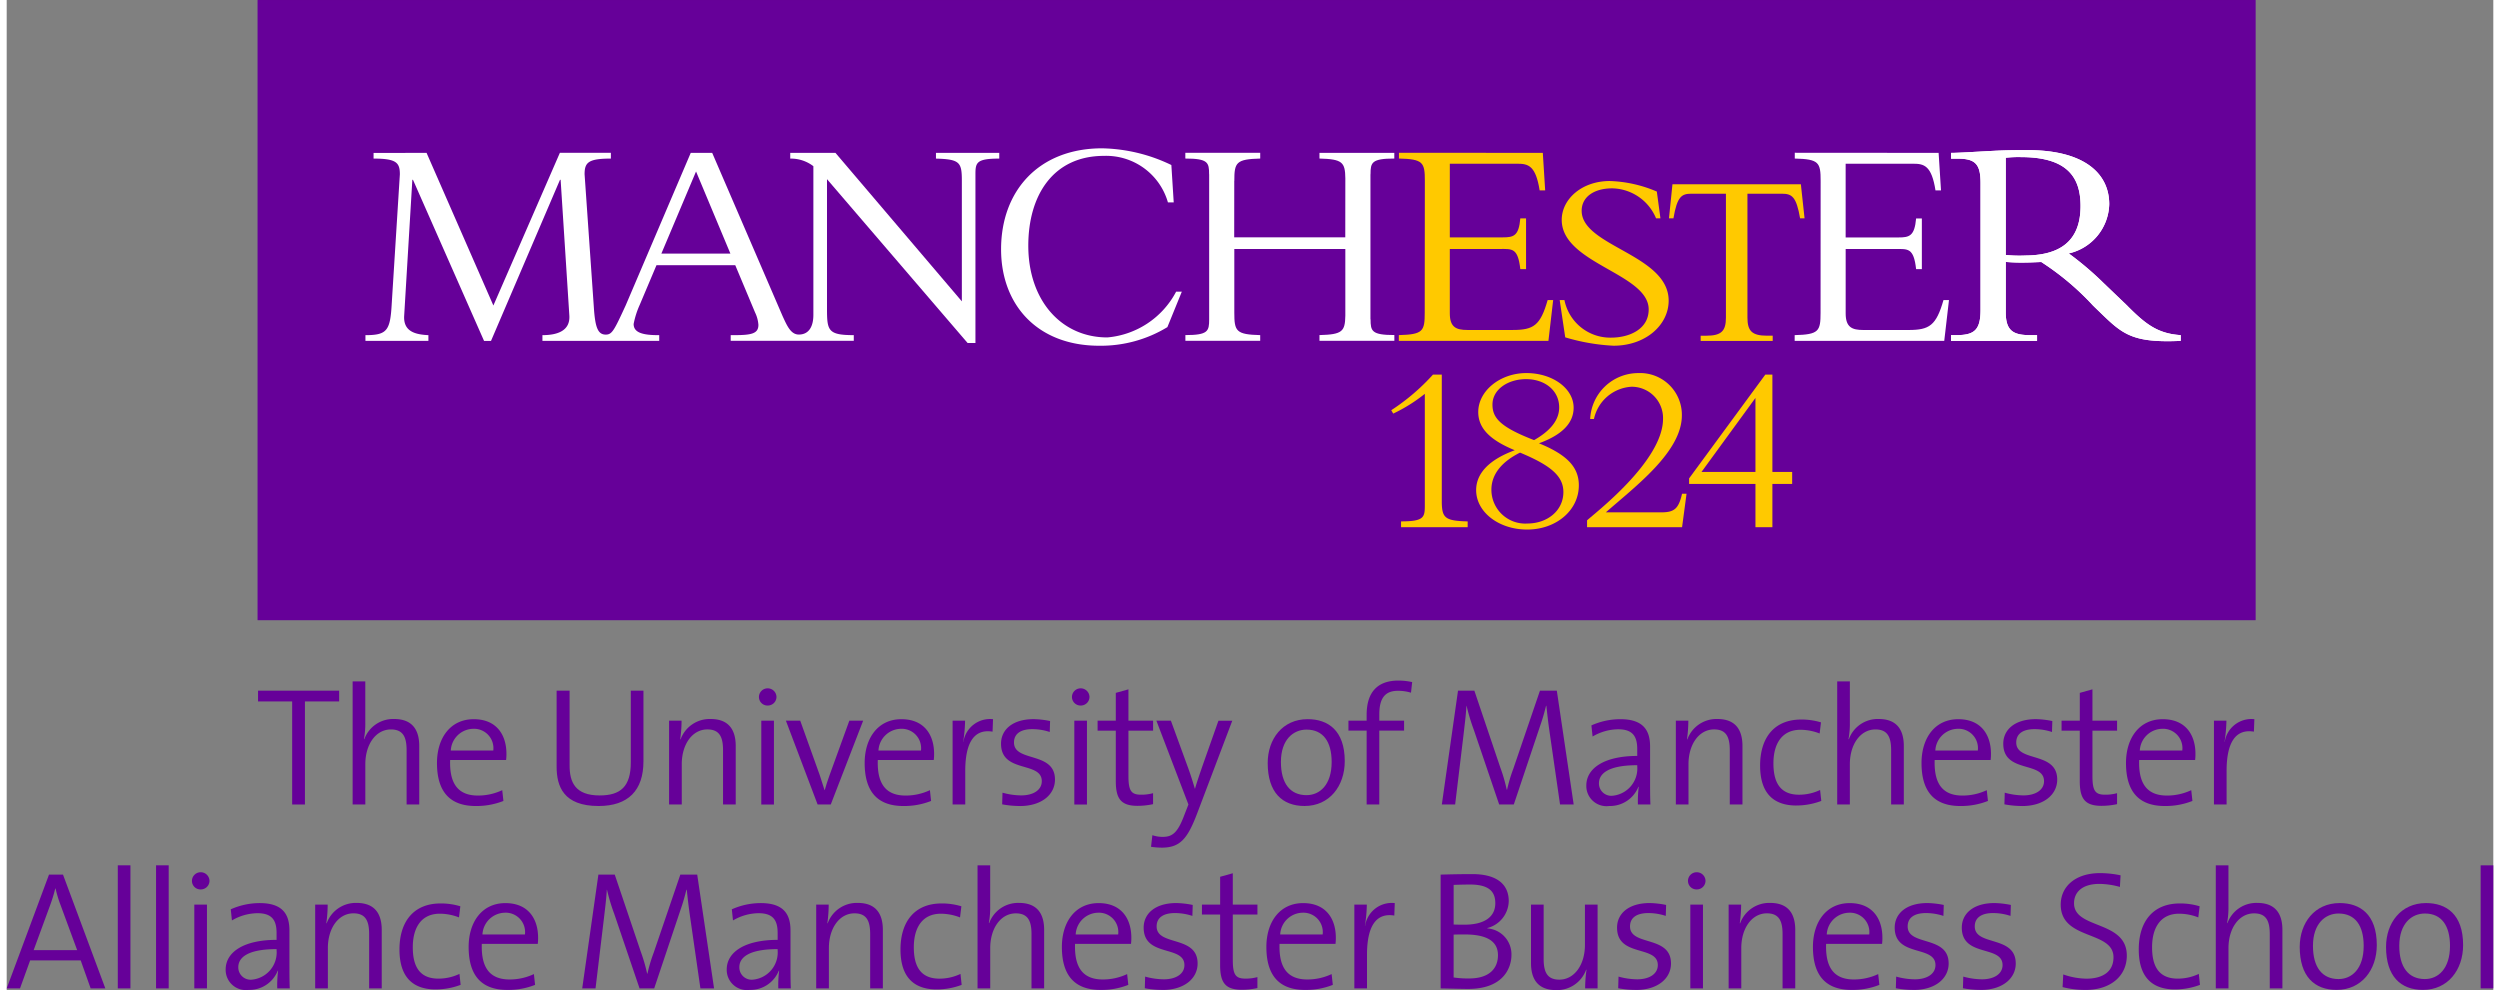
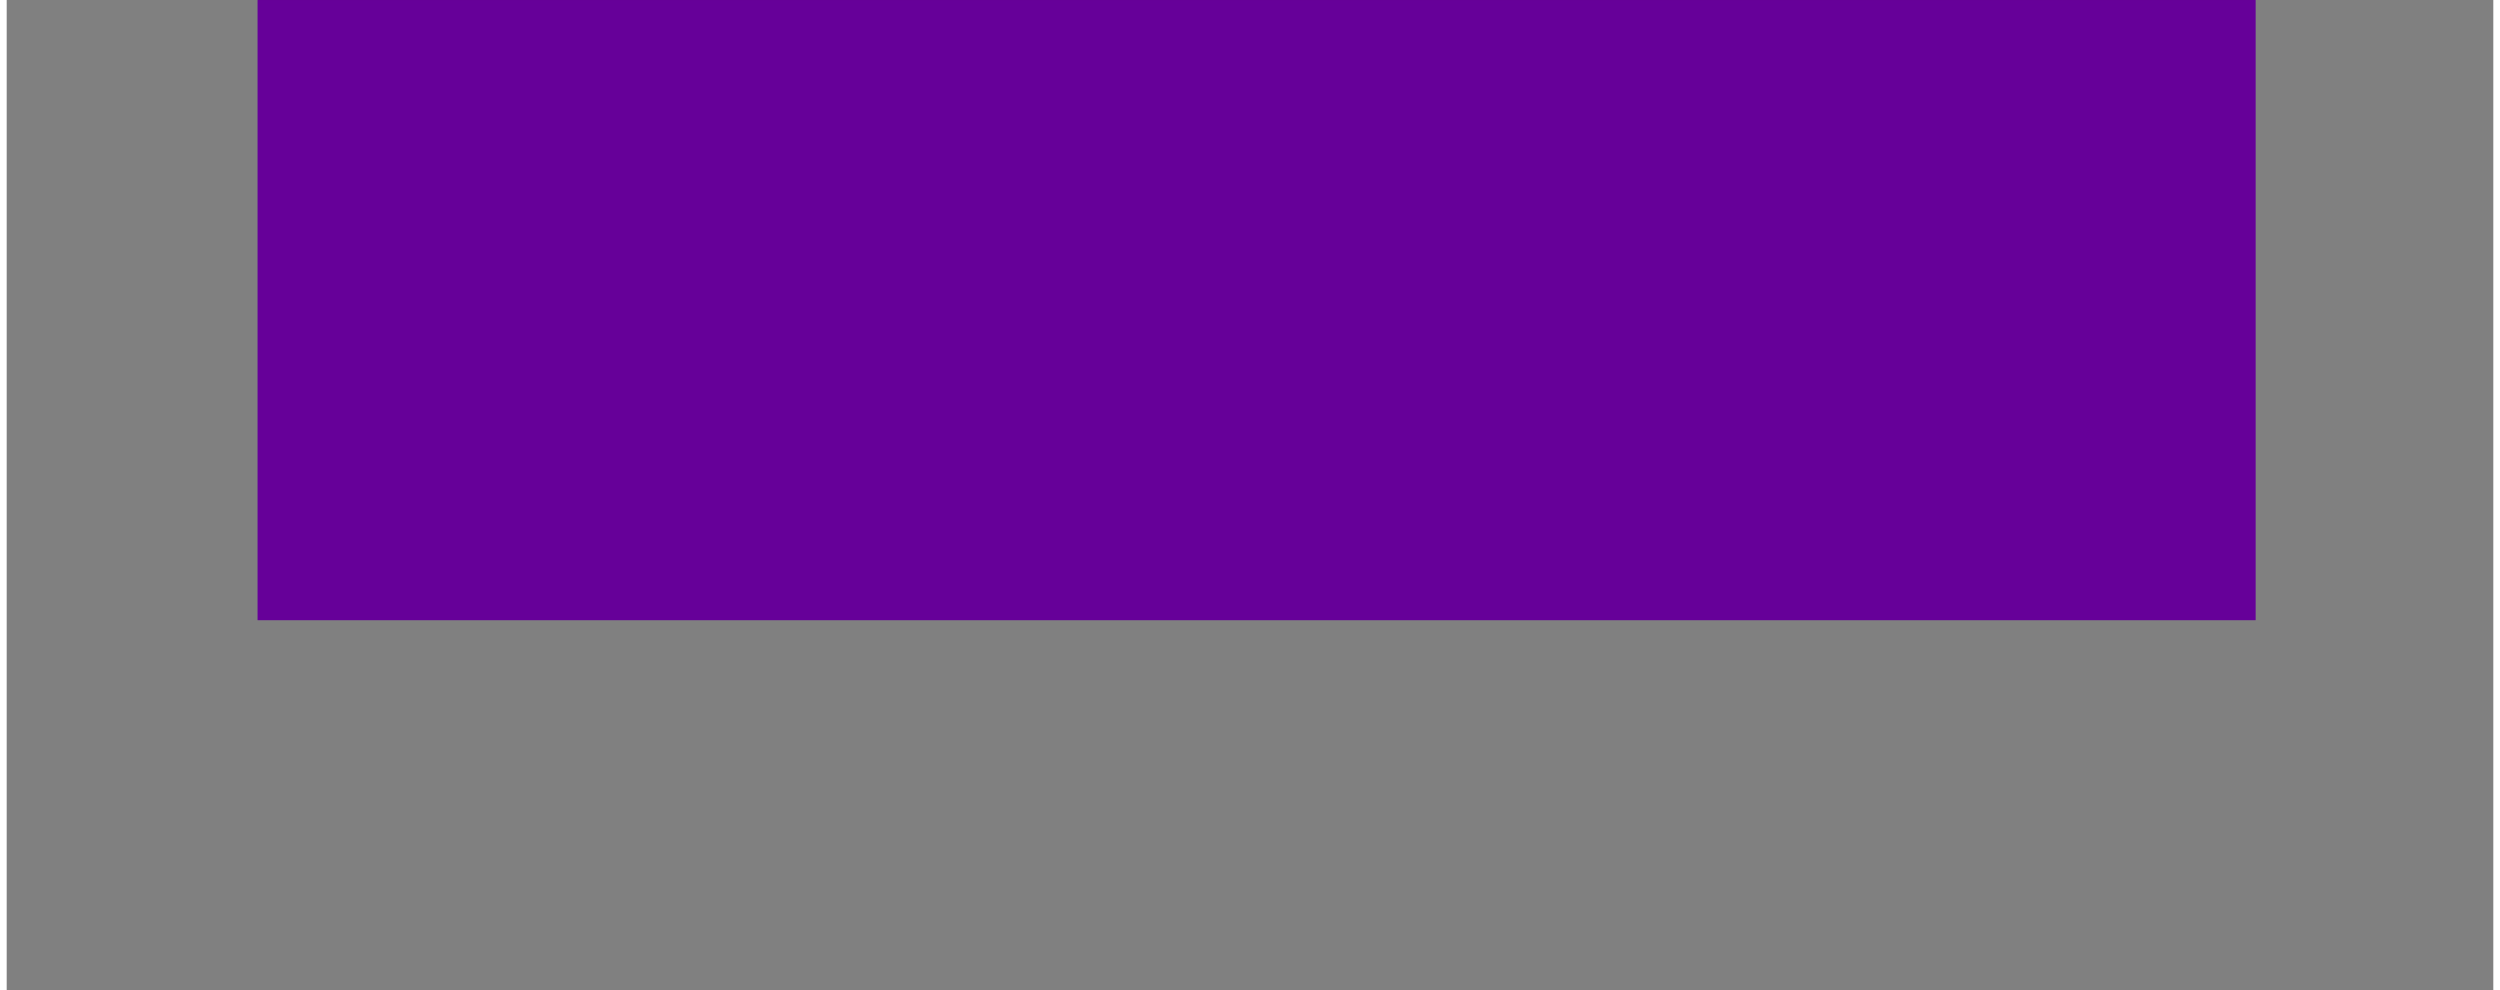
<svg xmlns="http://www.w3.org/2000/svg" width="202px" height="80px" viewBox="0 0 262.322 104.449">
  <rect x="0" y="0" width="262.322" height="104.449" fill="#808080" stroke="none" />
  <defs>
    <clipPath id="clip-path">
-       <rect id="Rectangle_5" data-name="Rectangle 5" width="262.322" height="104.449" fill="#609" />
-     </clipPath>
+       </clipPath>
  </defs>
  <g id="Group_1" data-name="Group 1" transform="translate(0 0)">
    <path id="Path_68" data-name="Path 68" d="M0,0H210.785V65.426H0Z" transform="translate(26.465 0.001)" fill="#609" />
    <g id="Group_2" data-name="Group 2" transform="translate(0 0)">
      <g id="Group_1-2" data-name="Group 1" clip-path="url(#clip-path)">
        <path id="Path_1" data-name="Path 1" d="M102.508,31.75c2.909,1.188,4.205,2.483,4.205,4.433,0,2.639-2.383,4.666-5.458,4.666-2.993,0-5.376-1.85-5.376-4.157,0-1.778,1.384-3.224,4.076-4.21-2.6-1.067-3.854-2.306-3.854-4.031,0-2.231,2.306-4.11,5.074-4.11s4.988,1.622,4.988,3.652c0,1.623-1.216,2.867-3.654,3.756m-2,.985c-1.888.936-3.02,2.26-3.02,3.908a3.568,3.568,0,0,0,3.8,3.57c2.078,0,3.793-1.339,3.793-3.318,0-1.7-1.355-2.82-4.569-4.16m.637-7.753c-1.913,0-3.549,1.086-3.549,2.681,0,1.4.784,2.357,4.39,3.753,1.551-.884,2.648-2,2.648-3.445,0-1.829-1.551-2.988-3.489-2.988" transform="translate(59.139 15.015)" fill="#ffc900" />
        <path id="Path_2" data-name="Path 2" d="M109.774,35.978v-.587l8.042-10.951h.745V34.71h2.086v1.268h-2.086v4.559h-1.787V35.978Zm7-9.075-5.693,7.808h5.693Z" transform="translate(67.709 15.076)" fill="#ffc900" />
        <path id="Path_3" data-name="Path 3" d="M91.373,40.537v-.611c2.393,0,2.508-.411,2.508-1.654h0v-11.8a16.965,16.965,0,0,1-3.332,2.084L90.34,28.2a22.35,22.35,0,0,0,4.4-3.757h.931V37.929c.032,1.63.341,1.94,2.731,2v.611Z" transform="translate(55.722 15.076)" fill="#ffc900" />
        <path id="Path_4" data-name="Path 4" d="M113.611,37.073h-.475c-.346,1.529-.789,1.934-2.047,1.96H105.1c3.159-2.774,8.018-6.4,8.018-10.228a4.405,4.405,0,0,0-4.585-4.462,5.081,5.081,0,0,0-5.088,4.841h.4a4.31,4.31,0,0,1,3.956-3.4,3.305,3.305,0,0,1,3.331,3.378c0,4.521-7.365,10.084-8.015,10.719V40.6h10.016l0,0v0h.006l.21-1.565h0Z" transform="translate(63.602 15.015)" fill="#ffc900" />
        <path id="Path_5" data-name="Path 5" d="M105.689,13.939c-.411-2.634-1.219-2.816-2.346-2.816h-7.13v7.769H101.8c1.15,0,1.693-.149,1.85-2h.606v5.347h-.606c-.257-2.262-.863-2.123-2.171-2.123H96.213v6.794c0,1.466.676,1.751,1.854,1.751h4.783c2.2,0,2.918-.469,3.685-3.158h.582l-.5,4.306H90.834v-.606c2.556-.063,2.732-.416,2.732-2.361l.013-13.909c0-1.947-.181-2.3-2.732-2.357V9.967l15.177.011.249,3.961Z" transform="translate(56.027 6.149)" fill="#ffc900" />
        <path id="Path_6" data-name="Path 6" d="M108.832,12.021h13.546l.39,3.6h-.472c-.391-2.3-.873-2.6-1.919-2.6h-3.635V26.089c0,1.41.474,1.909,2.065,1.909h.6v.55h-7.6V28h.6c1.591,0,2.065-.5,2.065-1.909V13.02h-3.631c-1.046,0-1.513.285-1.906,2.6h-.472Z" transform="translate(66.896 7.415)" fill="#ffc900" />
        <path id="Path_7" data-name="Path 7" d="M103.649,14.956c0-1.478,1.321-2.372,3.219-2.372a5.108,5.108,0,0,1,4.631,3.164h.462l-.382-2.826a13.644,13.644,0,0,0-4.97-1.111c-2.933,0-5.062,1.906-5.062,4.1,0,4.618,9.174,5.648,9.174,9.447,0,2.086-2.04,2.975-3.966,2.975a4.931,4.931,0,0,1-4.923-3.966h-.5l.584,3.934a21.182,21.182,0,0,0,5.1.884c3.365,0,5.812-2.171,5.812-4.755,0-4.86-9.177-5.728-9.177-9.476" transform="translate(62.499 7.286)" fill="#ffc900" />
        <path id="Path_8" data-name="Path 8" d="M145.473,26.224,142.94,23.8a33.358,33.358,0,0,0-3.659-3.106,5.472,5.472,0,0,0,4.272-5.193c0-3.269-2.665-5.707-8.6-5.707-2.089,0-2.728.032-4.044.1s-3.272.194-4.044.194v.608h.7c1.861,0,2.411.574,2.411,2.564v13.39c0,2.149-.676,2.664-2.569,2.664h-.546v.606h9.078v-.606h-.736c-1.8,0-2.566-.485-2.566-2.406V21.592c.513.036.93.068,1.635.068.842,0,1.352-.032,2.113-.061a28.266,28.266,0,0,1,5.487,4.626c2.925,2.786,3.609,3.95,9.222,3.694v-.606c-2.467-.162-3.733-1.193-5.628-3.088m-10.846-5.308a13.931,13.931,0,0,1-1.984-.063V10.6a12.4,12.4,0,0,1,1.6-.068c4.943,0,6.291,2.176,6.291,5.159,0,3.846-2.343,5.222-5.906,5.222" transform="translate(78.252 6.042)" fill="#fff" />
        <path id="Path_9" data-name="Path 9" d="M145.473,26.224,142.94,23.8a33.358,33.358,0,0,0-3.659-3.106,5.472,5.472,0,0,0,4.272-5.193c0-3.269-2.665-5.707-8.6-5.707-2.089,0-2.728.032-4.044.1s-3.272.194-4.044.194v.608h.7c1.861,0,2.411.574,2.411,2.564v13.39c0,2.149-.676,2.664-2.569,2.664h-.546v.606h9.078v-.606h-.736c-1.8,0-2.566-.485-2.566-2.406V21.592c.513.036.93.068,1.635.068.842,0,1.352-.032,2.113-.061a28.266,28.266,0,0,1,5.487,4.626c2.925,2.786,3.609,3.95,9.222,3.694v-.606c-2.467-.162-3.733-1.193-5.628-3.088m-10.846-5.308a13.931,13.931,0,0,1-1.984-.063V10.6a12.4,12.4,0,0,1,1.6-.068c4.943,0,6.291,2.176,6.291,5.159,0,3.846-2.343,5.222-5.906,5.222" transform="translate(78.252 6.042)" fill="#fff" />
        <path id="Path_10" data-name="Path 10" d="M75.545,9.677a17.488,17.488,0,0,1,7.3,1.762l.249,3.945h-.61a6.778,6.778,0,0,0-6.749-4.91c-5.327,0-7.982,4.121-7.982,9.478,0,5.778,3.486,9.675,8.336,9.675A9.085,9.085,0,0,0,83.348,24.8h.6L82.426,28.54a13.5,13.5,0,0,1-7.2,1.963c-6.477,0-10.344-4.275-10.344-10.173,0-6.189,3.993-10.653,10.663-10.653" transform="translate(40.02 5.97)" fill="#fff" />
        <path id="Path_11" data-name="Path 11" d="M98.954,29.2v.6h-7.9v-.6c2.407-.061,2.7-.378,2.728-2.053V20.117H82.07v6.724l0,0c0,1.945.179,2.3,2.731,2.362V29.8H76.909V29.2c2.395,0,2.508-.417,2.508-1.656h0V12.235h-.006c0-1.243-.113-1.659-2.508-1.659V9.97h7.9v.606c-2.553.065-2.732.416-2.732,2.359h-.006l-.006,5.953H93.776l.006-6.226c-.023-1.7-.307-2.023-2.729-2.086v-.6h7.895v.6c-2.391,0-2.509.416-2.509,1.659l-.008,0v15.3h.013c0,1.243.115,1.66,2.511,1.66" transform="translate(47.436 6.15)" fill="#fff" />
        <path id="Path_12" data-name="Path 12" d="M83.594,9.976v.606c2.551.063,2.731.412,2.731,2.357v12.7L72.992,9.976H68.221v.606a3.875,3.875,0,0,1,2.441.8V27.069c0,1.208-.464,2.073-1.534,2.073-.854,0-1.248-.941-1.714-1.947L59.988,9.976H57.725L50.869,26.047c-1.226,2.669-1.447,3.1-2.107,3.1-.828,0-1.12-.737-1.259-2.878l-.977-14.034c0-1.242.38-1.657,2.773-1.657V9.971H43.919L36.905,26.079l-7.048-16.1H24.265v.6c2.394,0,2.774.416,2.774,1.657l-.852,13.56c-.16,2.9-.445,3.41-2.779,3.41v.6H30.05v-.6c-1.439-.065-2.65-.412-2.556-2.04l.862-14.351h.066l7.5,17h.732l7.279-17h.066L44.916,27.1c.129,1.693-1.339,2.105-2.837,2.105v.6H54.4v-.6h-.115c-1.754,0-2.584-.317-2.584-1.18a9.027,9.027,0,0,1,.639-2.008l1.772-4.194H62.42l2.091,4.989a3.563,3.563,0,0,1,.352,1.306c0,.9-.671,1.086-2.49,1.086H61.94v.6H74.924v-.6c-2.715,0-2.825-.48-2.825-2.774V12.749L86.931,30.032h.828v-17.8c0-1.24.116-1.652,2.513-1.652V9.976ZM54.627,20.6l3.657-8.661L61.907,20.6Z" transform="translate(14.438 6.151)" fill="#fff" />
        <path id="Path_13" data-name="Path 13" d="M132.1,13.939l-.252-3.961-15.174-.011v.611c2.551.058,2.728.411,2.728,2.357l-.008,13.909c0,1.945-.181,2.3-2.732,2.361v.606h15.78l.5-4.306h-.58c-.77,2.689-1.487,3.158-3.685,3.158H123.9c-1.185,0-1.858-.285-1.858-1.751V20.119H127.3c1.31,0,1.921-.139,2.173,2.123h.606V16.9h-.606c-.162,1.848-.707,2-1.851,2H122.04V11.123h7.129c1.13,0,1.939.183,2.349,2.816Z" transform="translate(71.958 6.149)" fill="#fff" />
        <path id="Path_14" data-name="Path 14" d="M21.347,46.2V57.072H20V46.2H16.4V45.065h8.556V46.2Z" transform="translate(10.116 27.797)" fill="#609" />
        <path id="Path_15" data-name="Path 15" d="M28.265,57.445V51.716c0-1.386-.373-2.188-1.654-2.188-1.583,0-2.7,1.565-2.7,3.665v4.251H22.572V44.46h1.335v4.323a8.815,8.815,0,0,1-.142,1.759l.036.018a3.241,3.241,0,0,1,3.148-2.134c2.027,0,2.65,1.281,2.65,2.847v6.171Z" transform="translate(13.923 27.424)" fill="#609" />
        <path id="Path_16" data-name="Path 16" d="M35.365,51.229h-5.9c-.089,2.65.96,3.753,2.935,3.753a5.973,5.973,0,0,0,2.561-.569l.124,1.138a7.689,7.689,0,0,1-2.917.534c-2.668,0-4.091-1.441-4.091-4.535,0-2.65,1.423-4.624,3.877-4.624,2.437,0,3.45,1.69,3.45,3.646a4.8,4.8,0,0,1-.036.658m-3.486-3.29a2.413,2.413,0,0,0-2.348,2.294h4.482a2.045,2.045,0,0,0-2.134-2.294" transform="translate(17.316 28.944)" fill="#609" />
        <path id="Path_17" data-name="Path 17" d="M40.312,57.231c-3.717,0-4.43-2.081-4.43-4.144V45.066h1.369v7.9c0,1.725.569,3.15,3.167,3.15,2.205,0,3.29-.926,3.29-3.487V45.066h1.334v7.452c0,3.077-1.618,4.713-4.731,4.713" transform="translate(22.132 27.798)" fill="#609" />
        <path id="Path_18" data-name="Path 18" d="M48.912,55.932V50.2c0-1.386-.373-2.188-1.654-2.188-1.583,0-2.7,1.565-2.7,3.665v4.251H43.219V47.091h1.318a14.068,14.068,0,0,1-.142,1.956l.036.018A3.269,3.269,0,0,1,47.6,46.913c2.027,0,2.65,1.281,2.65,2.847v6.171Z" transform="translate(26.658 28.937)" fill="#609" />
        <path id="Path_19" data-name="Path 19" d="M50.008,46.726a.9.9,0,0,1-.925-.907.914.914,0,0,1,.925-.907.927.927,0,0,1,.925.907.917.917,0,0,1-.925.907m-.677,1.6h1.334v8.841H49.33Z" transform="translate(30.275 27.703)" fill="#609" />
        <path id="Path_20" data-name="Path 20" d="M55.574,55.864H54.187l-3.345-8.841h1.512l2.065,5.764c.178.551.338,1.049.5,1.563h.018c.142-.479.3-1.012.48-1.492l2.116-5.835h1.458Z" transform="translate(31.36 29.005)" fill="#609" />
-         <path id="Path_21" data-name="Path 21" d="M63.268,51.229h-5.9c-.089,2.65.962,3.753,2.935,3.753a5.986,5.986,0,0,0,2.563-.569l.124,1.138a7.7,7.7,0,0,1-2.918.534c-2.668,0-4.089-1.441-4.089-4.535,0-2.65,1.421-4.624,3.875-4.624,2.437,0,3.45,1.69,3.45,3.646a4.8,4.8,0,0,1-.036.658m-3.484-3.29a2.415,2.415,0,0,0-2.349,2.294h4.483a2.046,2.046,0,0,0-2.134-2.294" transform="translate(34.528 28.944)" fill="#609" />
        <path id="Path_22" data-name="Path 22" d="M65.934,48.248c-1.956-.32-2.881,1.175-2.881,4.144v3.541H61.719V47.092h1.316a15.271,15.271,0,0,1-.2,2.223l.018.018a2.848,2.848,0,0,1,3.13-2.4Z" transform="translate(38.069 28.936)" fill="#609" />
        <path id="Path_23" data-name="Path 23" d="M66.868,56.084A10.083,10.083,0,0,1,65,55.908l.036-1.229a7.547,7.547,0,0,0,1.974.286c1.281,0,2.17-.571,2.17-1.5,0-2.136-4.3-.8-4.3-3.95,0-1.476,1.209-2.595,3.45-2.595a9.5,9.5,0,0,1,1.725.2l-.036,1.156a5.9,5.9,0,0,0-1.832-.3c-1.3,0-1.939.534-1.939,1.407,0,2.116,4.323.907,4.323,3.913,0,1.565-1.389,2.792-3.7,2.792" transform="translate(40.016 28.944)" fill="#609" />
        <path id="Path_24" data-name="Path 24" d="M70.433,46.726a.905.905,0,0,1-.926-.907.915.915,0,0,1,.926-.907.926.926,0,0,1,.923.907.915.915,0,0,1-.923.907m-.677,1.6H71.09v8.841H69.756Z" transform="translate(42.872 27.703)" fill="#609" />
        <path id="Path_25" data-name="Path 25" d="M75.394,57.268c-1.778,0-2.294-.783-2.294-2.614V49.336H71.179V48.285H73.1V45.35l1.334-.373v3.308h2.6v1.051h-2.6V54.1c0,1.583.285,1.992,1.334,1.992a4.627,4.627,0,0,0,1.263-.16V57.09a7.817,7.817,0,0,1-1.636.178" transform="translate(43.904 27.743)" fill="#609" />
        <path id="Path_26" data-name="Path 26" d="M79.539,56.789c-1.032,2.721-1.814,3.628-3.753,3.628a8.363,8.363,0,0,1-1.12-.089l.142-1.227a3.258,3.258,0,0,0,1.1.178c1.067,0,1.6-.5,2.294-2.365l.409-1.049-3.379-8.841h1.53l1.85,5.07c.285.8.48,1.439.676,2.1h.018c.16-.569.534-1.673.889-2.687l1.583-4.482h1.46Z" transform="translate(46.054 29.005)" fill="#609" />
        <path id="Path_27" data-name="Path 27" d="M86.173,56.083c-2.365,0-3.895-1.439-3.895-4.534,0-2.527,1.565-4.626,4.215-4.626,2.152,0,3.914,1.192,3.914,4.43,0,2.632-1.618,4.729-4.234,4.729m.2-8.057c-1.387,0-2.7,1.049-2.7,3.415,0,2.26.978,3.5,2.7,3.5,1.387,0,2.652-1.067,2.652-3.5,0-2.134-.891-3.415-2.652-3.415" transform="translate(50.75 28.944)" fill="#609" />
        <path id="Path_28" data-name="Path 28" d="M94.146,45.686a4.59,4.59,0,0,0-1.387-.2c-1.352,0-1.956.783-1.956,2.49v.658h2.614v1.051H90.8v7.79H89.467v-7.79H87.546V48.638h1.921v-.622c0-2.472,1.229-3.61,3.345-3.61a6.663,6.663,0,0,1,1.458.16Z" transform="translate(53.999 27.39)" fill="#609" />
        <path id="Path_29" data-name="Path 29" d="M106.11,57.071l-1.069-7.4c-.213-1.46-.3-2.349-.373-3.007h-.036c-.125.5-.3,1.192-.587,2.011l-2.812,8.394H99.688L97.019,49.21a20.827,20.827,0,0,1-.765-2.545h-.018c-.052.96-.178,1.921-.318,3.15l-.873,7.256H93.64l1.707-12.006h1.725l2.739,8.112a17.055,17.055,0,0,1,.676,2.33h.036a16.283,16.283,0,0,1,.658-2.205l2.81-8.236h1.78l1.778,12.006Z" transform="translate(57.758 27.797)" fill="#609" />
        <path id="Path_30" data-name="Path 30" d="M108.51,55.924a12.074,12.074,0,0,1,.089-1.867h-.036a3.23,3.23,0,0,1-3.077,2.027,2.132,2.132,0,0,1-2.419-2.152c0-1.85,1.921-3.129,5.371-3.129v-.731c0-1.334-.48-2.081-2.01-2.081a5.379,5.379,0,0,0-2.7.765l-.123-1.175a7.491,7.491,0,0,1,3.059-.656c2.437,0,3.13,1.209,3.13,2.881v3.468c0,.871,0,1.867.036,2.65Zm-.071-4.144c-3.326,0-4.039,1.049-4.039,1.9A1.3,1.3,0,0,0,105.842,55a2.883,2.883,0,0,0,2.6-3.077Z" transform="translate(63.573 28.944)" fill="#609" />
        <path id="Path_31" data-name="Path 31" d="M114.6,55.932V50.2c0-1.386-.373-2.188-1.654-2.188-1.583,0-2.7,1.565-2.7,3.665v4.251h-1.335V47.091h1.318a14.065,14.065,0,0,1-.142,1.956l.036.018a3.269,3.269,0,0,1,3.166-2.152c2.027,0,2.65,1.281,2.65,2.847v6.171Z" transform="translate(67.174 28.937)" fill="#609" />
        <path id="Path_32" data-name="Path 32" d="M118.232,56.019c-1.974,0-3.825-.871-3.825-4.215,0-2.9,1.46-4.857,4.341-4.857a7.087,7.087,0,0,1,2.081.3l-.142,1.174a5.562,5.562,0,0,0-2.027-.391c-1.9,0-2.847,1.405-2.847,3.539,0,1.814.569,3.31,2.7,3.31a5.153,5.153,0,0,0,2.223-.5l.125,1.156a7.433,7.433,0,0,1-2.632.482" transform="translate(70.567 28.958)" fill="#609" />
        <path id="Path_33" data-name="Path 33" d="M125.128,57.445V51.716c0-1.386-.373-2.188-1.654-2.188-1.583,0-2.7,1.565-2.7,3.665v4.251h-1.335V44.46h1.335v4.323a8.815,8.815,0,0,1-.142,1.759l.036.018a3.241,3.241,0,0,1,3.148-2.134c2.027,0,2.65,1.281,2.65,2.847v6.171Z" transform="translate(73.668 27.424)" fill="#609" />
        <path id="Path_34" data-name="Path 34" d="M132.228,51.229h-5.9c-.089,2.65.96,3.753,2.935,3.753a5.973,5.973,0,0,0,2.561-.569l.125,1.138a7.689,7.689,0,0,1-2.917.534c-2.668,0-4.091-1.441-4.091-4.535,0-2.65,1.423-4.624,3.877-4.624,2.437,0,3.45,1.69,3.45,3.646a4.794,4.794,0,0,1-.036.658m-3.486-3.29a2.413,2.413,0,0,0-2.348,2.294h4.482a2.045,2.045,0,0,0-2.134-2.294" transform="translate(77.061 28.944)" fill="#609" />
        <path id="Path_35" data-name="Path 35" d="M132.262,56.084a10.083,10.083,0,0,1-1.867-.176l.036-1.229a7.547,7.547,0,0,0,1.974.286c1.281,0,2.17-.571,2.17-1.5,0-2.136-4.3-.8-4.3-3.95,0-1.476,1.209-2.595,3.45-2.595a9.5,9.5,0,0,1,1.725.2l-.036,1.156a5.9,5.9,0,0,0-1.832-.3c-1.3,0-1.939.534-1.939,1.407,0,2.116,4.323.907,4.323,3.913,0,1.565-1.389,2.792-3.7,2.792" transform="translate(80.351 28.944)" fill="#609" />
        <path id="Path_36" data-name="Path 36" d="M138.291,57.268c-1.779,0-2.294-.783-2.294-2.614V49.336h-1.921V48.285H136V45.35l1.334-.373v3.308h2.6v1.051h-2.6V54.1c0,1.583.285,1.992,1.334,1.992a4.627,4.627,0,0,0,1.263-.16V57.09a7.817,7.817,0,0,1-1.636.178" transform="translate(82.699 27.743)" fill="#609" />
        <path id="Path_37" data-name="Path 37" d="M145.57,51.229h-5.9c-.089,2.65.96,3.753,2.935,3.753a5.973,5.973,0,0,0,2.561-.569l.124,1.138a7.689,7.689,0,0,1-2.917.534c-2.668,0-4.091-1.441-4.091-4.535,0-2.65,1.423-4.624,3.877-4.624,2.437,0,3.45,1.69,3.45,3.646a4.8,4.8,0,0,1-.036.658m-3.486-3.29a2.413,2.413,0,0,0-2.348,2.294h4.482a2.045,2.045,0,0,0-2.134-2.294" transform="translate(85.291 28.944)" fill="#609" />
        <path id="Path_38" data-name="Path 38" d="M148.234,48.248c-1.956-.32-2.881,1.175-2.881,4.144v3.541h-1.334V47.092h1.316a15.273,15.273,0,0,1-.2,2.223l.018.018a2.848,2.848,0,0,1,3.13-2.4Z" transform="translate(88.832 28.936)" fill="#609" />
        <path id="Path_39" data-name="Path 39" d="M8.857,69.071,7.808,66.119H2.472L1.405,69.071H0L4.464,57.065H5.94l4.466,12.006ZM5.691,60.3a12.517,12.517,0,0,1-.534-1.761H5.122a16.292,16.292,0,0,1-.534,1.743l-1.743,4.75H7.434Z" transform="translate(0 35.199)" fill="#609" />
        <rect id="Rectangle_2" data-name="Rectangle 2" width="1.334" height="12.985" transform="translate(11.72 91.285)" fill="#609" />
        <rect id="Rectangle_3" data-name="Rectangle 3" width="1.334" height="12.985" transform="translate(15.756 91.285)" fill="#609" />
        <path id="Path_40" data-name="Path 40" d="M13.013,58.726a.9.9,0,0,1-.925-.907.915.915,0,0,1,.925-.907.926.926,0,0,1,.925.907.916.916,0,0,1-.925.907m-.676,1.6h1.334v8.841H12.337Z" transform="translate(7.456 35.104)" fill="#609" />
        <path id="Path_41" data-name="Path 41" d="M19.73,67.924a12.073,12.073,0,0,1,.089-1.867h-.036a3.23,3.23,0,0,1-3.077,2.027,2.132,2.132,0,0,1-2.419-2.152c0-1.85,1.921-3.129,5.371-3.129v-.731c0-1.334-.48-2.081-2.01-2.081a5.379,5.379,0,0,0-2.7.765l-.123-1.175a7.491,7.491,0,0,1,3.059-.656c2.437,0,3.13,1.209,3.13,2.881v3.468c0,.871,0,1.867.036,2.65Zm-.071-4.144c-3.326,0-4.039,1.049-4.039,1.9A1.3,1.3,0,0,0,17.062,67a2.883,2.883,0,0,0,2.6-3.077Z" transform="translate(8.813 36.346)" fill="#609" />
        <path id="Path_42" data-name="Path 42" d="M25.821,67.932V62.2c0-1.386-.373-2.188-1.654-2.188-1.583,0-2.7,1.565-2.7,3.665v4.251H20.128V59.091h1.318a14.066,14.066,0,0,1-.142,1.956l.036.018A3.269,3.269,0,0,1,24.5,58.913c2.027,0,2.65,1.281,2.65,2.847v6.171Z" transform="translate(12.415 36.339)" fill="#609" />
        <path id="Path_43" data-name="Path 43" d="M29.453,68.019c-1.974,0-3.825-.871-3.825-4.215,0-2.9,1.46-4.857,4.341-4.857a7.087,7.087,0,0,1,2.081.3l-.142,1.174a5.562,5.562,0,0,0-2.027-.391c-1.9,0-2.847,1.405-2.847,3.539,0,1.814.569,3.31,2.7,3.31a5.153,5.153,0,0,0,2.223-.5l.124,1.156a7.434,7.434,0,0,1-2.632.482" transform="translate(15.807 36.36)" fill="#609" />
        <path id="Path_44" data-name="Path 44" d="M37.431,63.229h-5.9c-.089,2.65.96,3.753,2.935,3.753a5.973,5.973,0,0,0,2.561-.569l.124,1.138a7.688,7.688,0,0,1-2.917.534c-2.668,0-4.091-1.441-4.091-4.535,0-2.65,1.423-4.624,3.877-4.624,2.437,0,3.45,1.69,3.45,3.646a4.8,4.8,0,0,1-.036.658m-3.486-3.29A2.413,2.413,0,0,0,31.6,62.233h4.482a2.045,2.045,0,0,0-2.134-2.294" transform="translate(18.59 36.346)" fill="#609" />
        <path id="Path_45" data-name="Path 45" d="M50.021,69.071l-1.067-7.4c-.213-1.46-.3-2.349-.373-3.007h-.036c-.125.5-.3,1.192-.587,2.011l-2.812,8.394H43.6L40.931,61.21a20.832,20.832,0,0,1-.765-2.545h-.018c-.053.96-.178,1.921-.32,3.15l-.871,7.256H37.552l1.707-12.006h1.725l2.739,8.112a17.529,17.529,0,0,1,.676,2.33h.036a16.056,16.056,0,0,1,.658-2.205l2.81-8.236h1.78l1.778,12.006Z" transform="translate(23.162 35.199)" fill="#609" />
        <path id="Path_46" data-name="Path 46" d="M52.422,67.924a12.073,12.073,0,0,1,.089-1.867h-.036A3.23,3.23,0,0,1,49.4,68.084a2.132,2.132,0,0,1-2.419-2.152c0-1.85,1.921-3.129,5.371-3.129v-.731c0-1.334-.48-2.081-2.01-2.081a5.379,5.379,0,0,0-2.7.765l-.123-1.175a7.491,7.491,0,0,1,3.059-.656c2.437,0,3.13,1.209,3.13,2.881v3.468c0,.871,0,1.867.036,2.65Zm-.071-4.144c-3.326,0-4.039,1.049-4.039,1.9A1.3,1.3,0,0,0,49.754,67a2.883,2.883,0,0,0,2.6-3.077Z" transform="translate(28.978 36.346)" fill="#609" />
        <path id="Path_47" data-name="Path 47" d="M58.512,67.932V62.2c0-1.386-.373-2.188-1.654-2.188-1.583,0-2.7,1.565-2.7,3.665v4.251H52.819V59.091h1.318a14.068,14.068,0,0,1-.142,1.956l.036.018A3.269,3.269,0,0,1,57.2,58.913c2.027,0,2.65,1.281,2.65,2.847v6.171Z" transform="translate(32.579 36.339)" fill="#609" />
        <path id="Path_48" data-name="Path 48" d="M62.146,68.019c-1.974,0-3.827-.871-3.827-4.215,0-2.9,1.46-4.857,4.341-4.857a7.106,7.106,0,0,1,2.082.3L64.6,60.423a5.559,5.559,0,0,0-2.026-.391c-1.9,0-2.849,1.405-2.849,3.539,0,1.814.571,3.31,2.7,3.31a5.142,5.142,0,0,0,2.223-.5l.124,1.156a7.424,7.424,0,0,1-2.631.482" transform="translate(35.971 36.36)" fill="#609" />
        <path id="Path_49" data-name="Path 49" d="M69.039,69.445V63.716c0-1.386-.373-2.188-1.654-2.188-1.583,0-2.7,1.565-2.7,3.665v4.251H63.346V56.46h1.335v4.323a8.815,8.815,0,0,1-.142,1.759l.036.018a3.241,3.241,0,0,1,3.148-2.134c2.027,0,2.65,1.281,2.65,2.847v6.171Z" transform="translate(39.072 34.826)" fill="#609" />
        <path id="Path_50" data-name="Path 50" d="M76.139,63.229h-5.9c-.089,2.65.96,3.753,2.934,3.753a5.973,5.973,0,0,0,2.561-.569l.125,1.138a7.688,7.688,0,0,1-2.917.534c-2.668,0-4.091-1.441-4.091-4.535,0-2.65,1.423-4.624,3.877-4.624,2.437,0,3.45,1.69,3.45,3.646a4.8,4.8,0,0,1-.036.658m-3.486-3.29a2.413,2.413,0,0,0-2.348,2.294h4.482a2.045,2.045,0,0,0-2.134-2.294" transform="translate(42.465 36.346)" fill="#609" />
        <path id="Path_51" data-name="Path 51" d="M76.174,68.084a10.083,10.083,0,0,1-1.867-.176l.036-1.229a7.547,7.547,0,0,0,1.974.286c1.281,0,2.17-.571,2.17-1.5,0-2.136-4.3-.8-4.3-3.95,0-1.476,1.209-2.595,3.45-2.595a9.5,9.5,0,0,1,1.725.2l-.036,1.156a5.9,5.9,0,0,0-1.832-.3c-1.3,0-1.939.534-1.939,1.407,0,2.116,4.323.907,4.323,3.913,0,1.565-1.389,2.792-3.7,2.792" transform="translate(45.756 36.346)" fill="#609" />
        <path id="Path_52" data-name="Path 52" d="M82.2,69.268c-1.778,0-2.294-.783-2.294-2.614V61.336H77.988V60.285h1.921V57.35l1.334-.373v3.308h2.6v1.051h-2.6V66.1c0,1.583.285,1.992,1.334,1.992a4.627,4.627,0,0,0,1.263-.16V69.09a7.817,7.817,0,0,1-1.636.178" transform="translate(48.103 35.145)" fill="#609" />
        <path id="Path_53" data-name="Path 53" d="M89.482,63.229h-5.9c-.089,2.65.96,3.753,2.935,3.753a5.973,5.973,0,0,0,2.561-.569l.124,1.138a7.688,7.688,0,0,1-2.917.534c-2.668,0-4.091-1.441-4.091-4.535,0-2.65,1.423-4.624,3.877-4.624,2.437,0,3.45,1.69,3.45,3.646a4.794,4.794,0,0,1-.036.658M86,59.939a2.413,2.413,0,0,0-2.348,2.294H88.13A2.045,2.045,0,0,0,86,59.939" transform="translate(50.695 36.346)" fill="#609" />
        <path id="Path_54" data-name="Path 54" d="M92.147,60.248c-1.956-.32-2.881,1.175-2.881,4.144v3.541H87.932V59.092h1.316a15.27,15.27,0,0,1-.2,2.223l.018.018a2.848,2.848,0,0,1,3.13-2.4Z" transform="translate(54.237 36.337)" fill="#609" />
        <path id="Path_55" data-name="Path 55" d="M96.462,69.146c-.728,0-1.867-.037-2.9-.053V57.086c.818-.019,1.9-.053,3.345-.053,2.613,0,3.84,1.1,3.84,2.844a3,3,0,0,1-2.259,2.847v.036a2.741,2.741,0,0,1,2.545,2.792c0,1.3-.783,3.594-4.572,3.594m.2-11.012c-.587,0-1.211.019-1.727.037v4.179c.375.018.676.018,1.14.018,2.134,0,3.255-.836,3.255-2.259,0-1.138-.553-1.976-2.668-1.976M96.09,63.4c-.215,0-.871,0-1.158.018v4.519a10.361,10.361,0,0,0,1.638.105c2.115,0,3.04-1.048,3.04-2.453,0-1.691-1.547-2.189-3.52-2.189" transform="translate(57.71 35.179)" fill="#609" />
        <path id="Path_56" data-name="Path 56" d="M105.17,67.864a14.068,14.068,0,0,1,.142-1.956l-.036-.018a3.269,3.269,0,0,1-3.166,2.152c-2.027,0-2.652-1.28-2.652-2.846V59.023h1.334v5.728c0,1.387.373,2.188,1.656,2.188,1.583,0,2.7-1.565,2.7-3.665V59.023h1.334v8.841Z" transform="translate(61.347 36.407)" fill="#609" />
        <path id="Path_57" data-name="Path 57" d="M107.062,68.084a10.082,10.082,0,0,1-1.867-.176l.036-1.229a7.547,7.547,0,0,0,1.974.286c1.281,0,2.17-.571,2.17-1.5,0-2.136-4.3-.8-4.3-3.95,0-1.476,1.209-2.595,3.45-2.595a9.5,9.5,0,0,1,1.725.2l-.036,1.156a5.9,5.9,0,0,0-1.832-.3c-1.3,0-1.939.534-1.939,1.407,0,2.116,4.323.907,4.323,3.913,0,1.565-1.389,2.792-3.7,2.792" transform="translate(64.808 36.346)" fill="#609" />
        <path id="Path_58" data-name="Path 58" d="M110.626,58.726a.9.9,0,0,1-.925-.907.915.915,0,0,1,.925-.907.926.926,0,0,1,.925.907.916.916,0,0,1-.925.907m-.677,1.6h1.334v8.841h-1.334Z" transform="translate(67.664 35.104)" fill="#609" />
-         <path id="Path_59" data-name="Path 59" d="M118.044,67.932V62.2c0-1.386-.373-2.188-1.654-2.188-1.583,0-2.7,1.565-2.7,3.665v4.251h-1.335V59.091h1.318a14.068,14.068,0,0,1-.142,1.956l.036.018a3.269,3.269,0,0,1,3.166-2.152c2.027,0,2.65,1.281,2.65,2.847v6.171Z" transform="translate(69.299 36.339)" fill="#609" />
        <path id="Path_60" data-name="Path 60" d="M125.144,63.229h-5.9c-.089,2.65.96,3.753,2.935,3.753a5.973,5.973,0,0,0,2.561-.569l.124,1.138a7.688,7.688,0,0,1-2.917.534c-2.668,0-4.091-1.441-4.091-4.535,0-2.65,1.423-4.624,3.877-4.624,2.437,0,3.45,1.69,3.45,3.646a4.8,4.8,0,0,1-.036.658m-3.486-3.29a2.413,2.413,0,0,0-2.348,2.294h4.482a2.045,2.045,0,0,0-2.134-2.294" transform="translate(72.692 36.346)" fill="#609" />
        <path id="Path_61" data-name="Path 61" d="M125.178,68.084a10.083,10.083,0,0,1-1.867-.176l.036-1.229a7.547,7.547,0,0,0,1.974.286c1.281,0,2.17-.571,2.17-1.5,0-2.136-4.3-.8-4.3-3.95,0-1.476,1.209-2.595,3.45-2.595a9.5,9.5,0,0,1,1.725.2l-.036,1.156a5.9,5.9,0,0,0-1.832-.3c-1.3,0-1.939.534-1.939,1.407,0,2.116,4.323.907,4.323,3.913,0,1.565-1.389,2.792-3.7,2.792" transform="translate(75.982 36.346)" fill="#609" />
-         <path id="Path_62" data-name="Path 62" d="M129.556,68.084a10.083,10.083,0,0,1-1.867-.176l.036-1.229a7.547,7.547,0,0,0,1.974.286c1.28,0,2.17-.571,2.17-1.5,0-2.136-4.3-.8-4.3-3.95,0-1.476,1.209-2.595,3.45-2.595a9.5,9.5,0,0,1,1.725.2l-.036,1.156a5.9,5.9,0,0,0-1.832-.3c-1.3,0-1.939.534-1.939,1.407,0,2.116,4.323.907,4.323,3.913,0,1.565-1.389,2.792-3.7,2.792" transform="translate(78.682 36.346)" fill="#609" />
-         <path id="Path_63" data-name="Path 63" d="M136.618,69.293a9.433,9.433,0,0,1-2.4-.3l.071-1.334a7.67,7.67,0,0,0,2.454.446c1.547,0,2.846-.624,2.846-2.26,0-2.847-5.567-1.761-5.567-5.549,0-1.9,1.529-3.327,4.162-3.327a10.776,10.776,0,0,1,2.152.233l-.071,1.226a8.212,8.212,0,0,0-2.17-.32c-1.743,0-2.668.82-2.668,2.047,0,2.757,5.567,1.761,5.567,5.513,0,2.116-1.654,3.628-4.375,3.628" transform="translate(82.665 35.138)" fill="#609" />
        <path id="Path_64" data-name="Path 64" d="M142.94,68.019c-1.976,0-3.827-.871-3.827-4.215,0-2.9,1.46-4.857,4.341-4.857a7.079,7.079,0,0,1,2.081.3l-.142,1.174a5.548,5.548,0,0,0-2.027-.391c-1.9,0-2.847,1.405-2.847,3.539,0,1.814.571,3.31,2.707,3.31a5.164,5.164,0,0,0,2.223-.5l.123,1.156a7.423,7.423,0,0,1-2.631.482" transform="translate(85.806 36.36)" fill="#609" />
        <path id="Path_65" data-name="Path 65" d="M149.833,69.445V63.716c0-1.386-.373-2.188-1.654-2.188-1.583,0-2.7,1.565-2.7,3.665v4.251H144.14V56.46h1.335v4.323a8.817,8.817,0,0,1-.142,1.759l.036.018a3.241,3.241,0,0,1,3.148-2.134c2.027,0,2.65,1.281,2.65,2.847v6.171Z" transform="translate(88.906 34.826)" fill="#609" />
        <path id="Path_66" data-name="Path 66" d="M153.515,68.083c-2.365,0-3.9-1.439-3.9-4.534,0-2.527,1.567-4.626,4.217-4.626,2.152,0,3.913,1.192,3.913,4.43,0,2.632-1.618,4.729-4.233,4.729m.2-8.057c-1.387,0-2.7,1.049-2.7,3.415,0,2.26.978,3.5,2.7,3.5,1.387,0,2.65-1.067,2.65-3.5,0-2.134-.889-3.415-2.65-3.415" transform="translate(92.285 36.345)" fill="#609" />
        <path id="Path_67" data-name="Path 67" d="M159.147,68.083c-2.365,0-3.9-1.439-3.9-4.534,0-2.527,1.567-4.626,4.217-4.626,2.152,0,3.913,1.192,3.913,4.43,0,2.632-1.618,4.729-4.233,4.729m.2-8.057c-1.387,0-2.7,1.049-2.7,3.415,0,2.26.978,3.5,2.7,3.5,1.387,0,2.65-1.067,2.65-3.5,0-2.134-.889-3.415-2.65-3.415" transform="translate(95.759 36.345)" fill="#609" />
        <rect id="Rectangle_4" data-name="Rectangle 4" width="1.334" height="12.985" transform="translate(260.986 91.285)" fill="#609" />
      </g>
    </g>
  </g>
</svg>